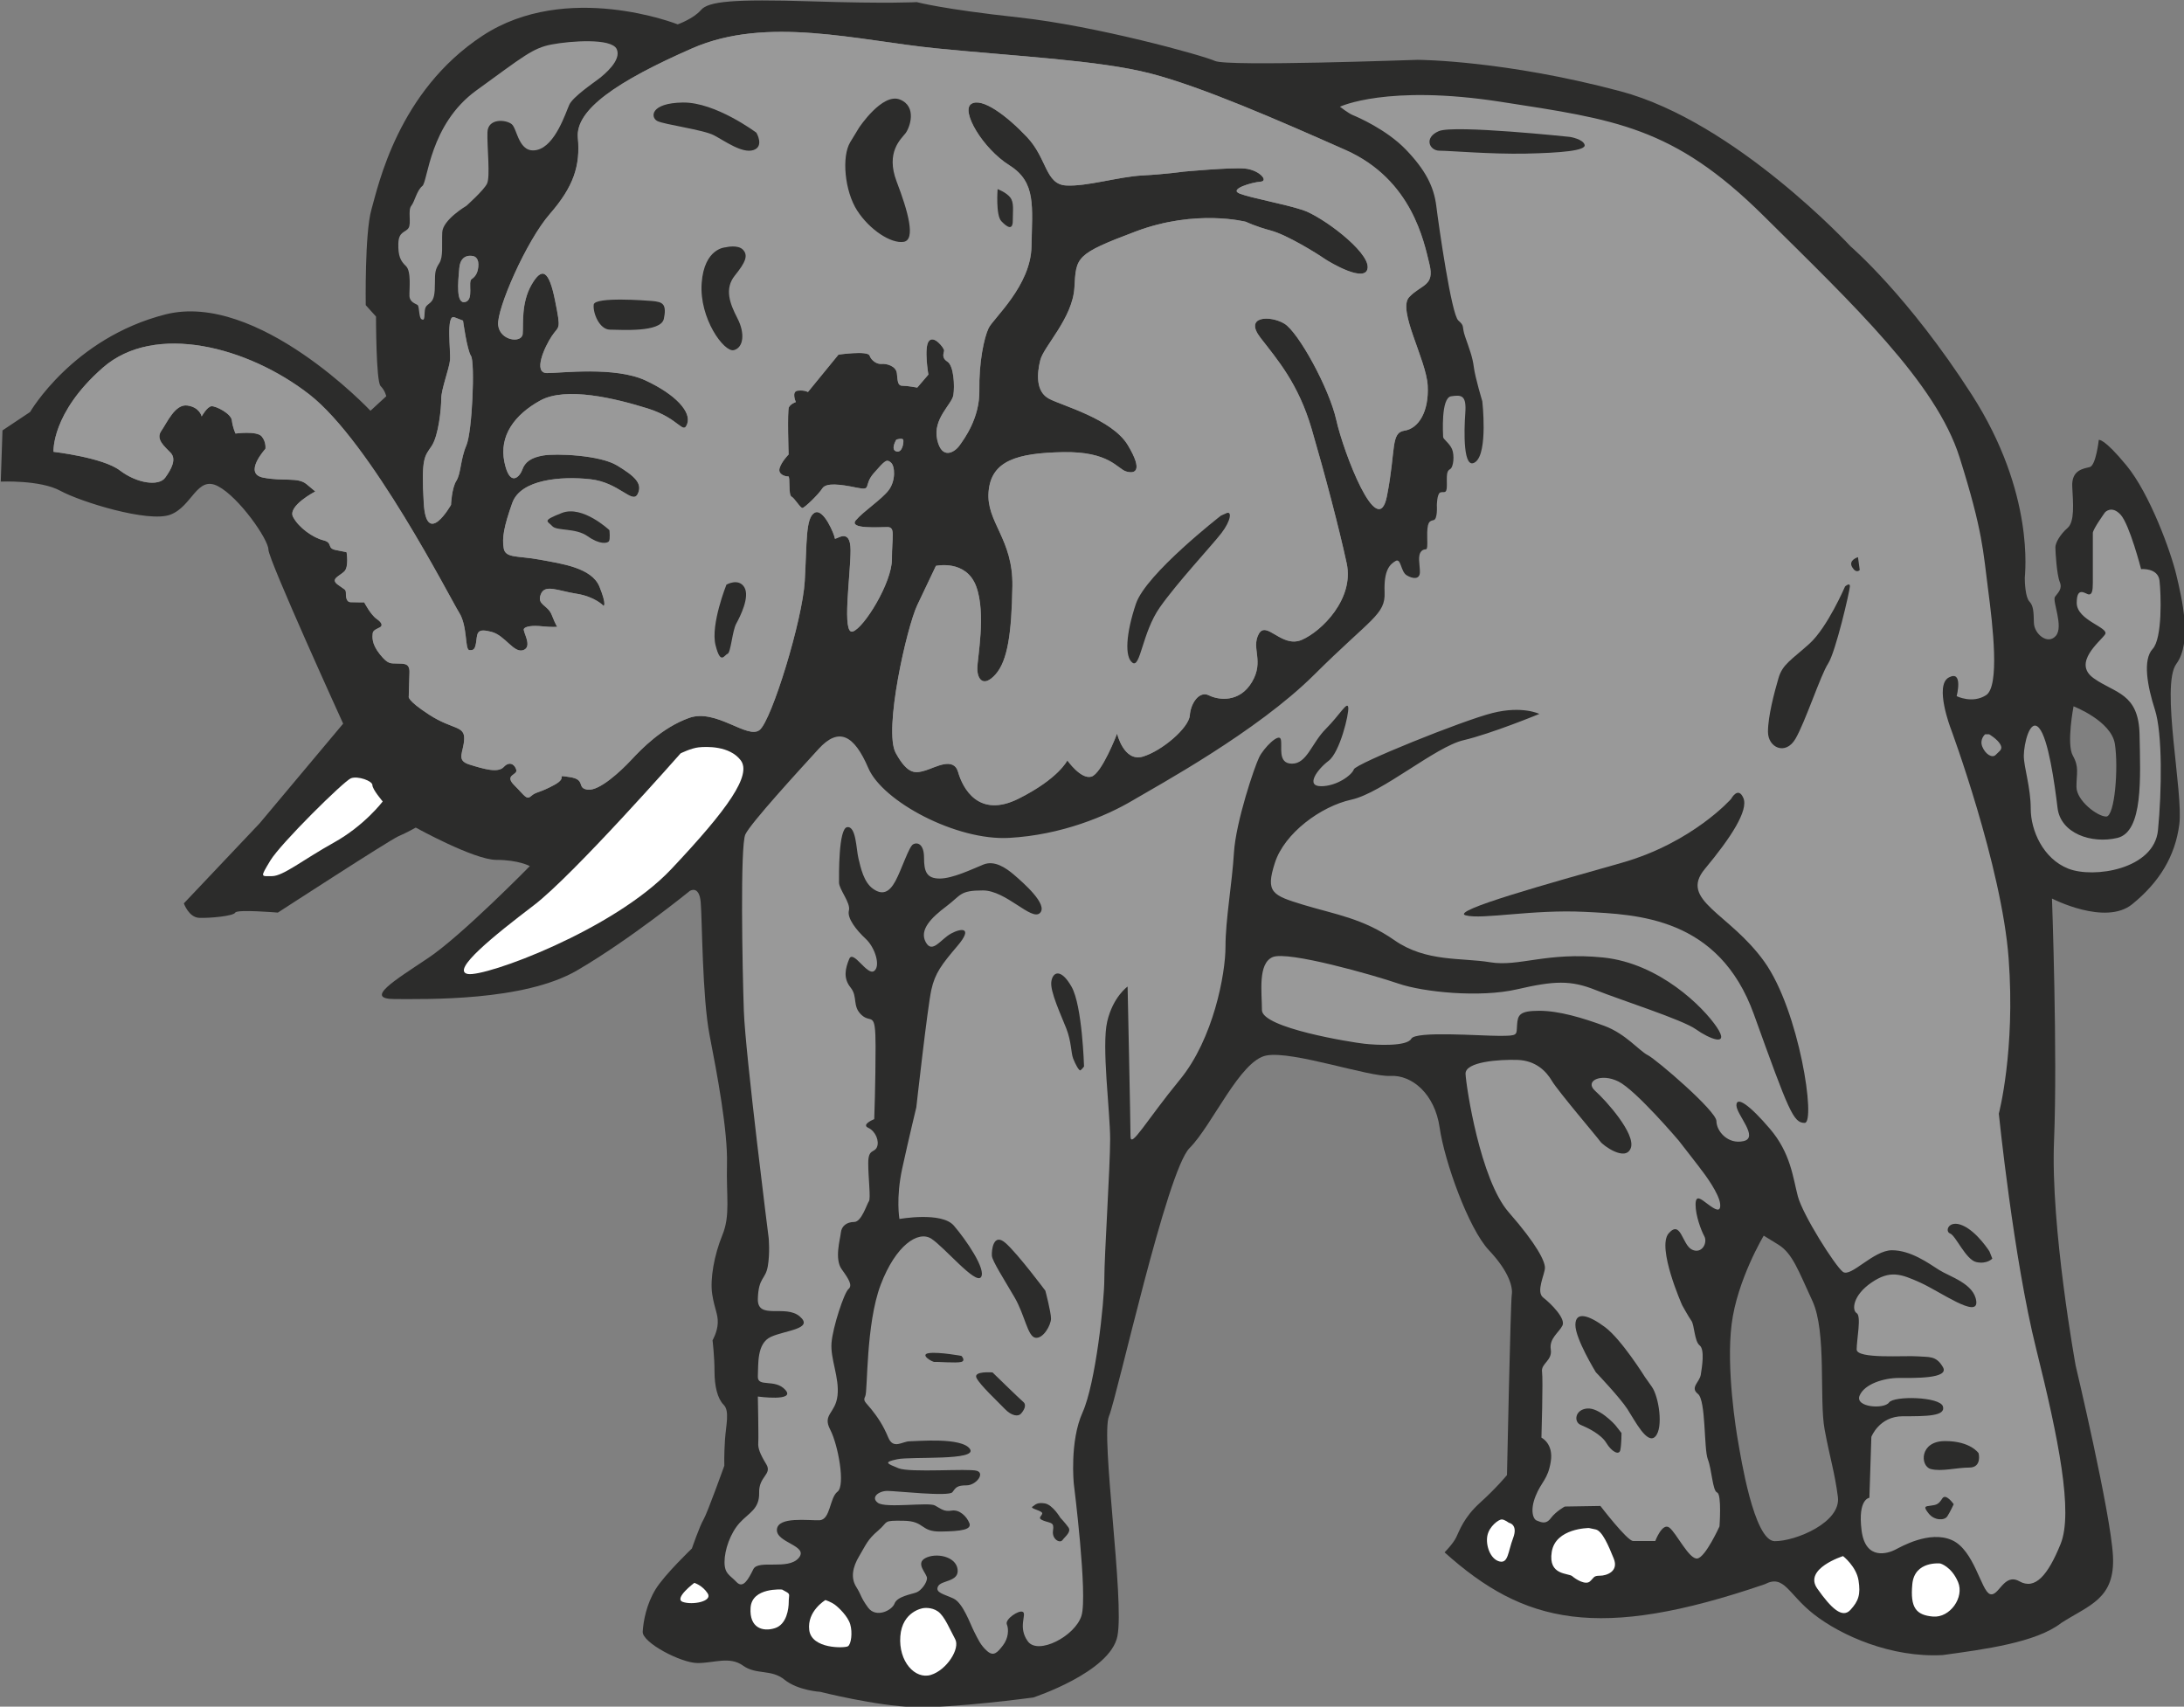
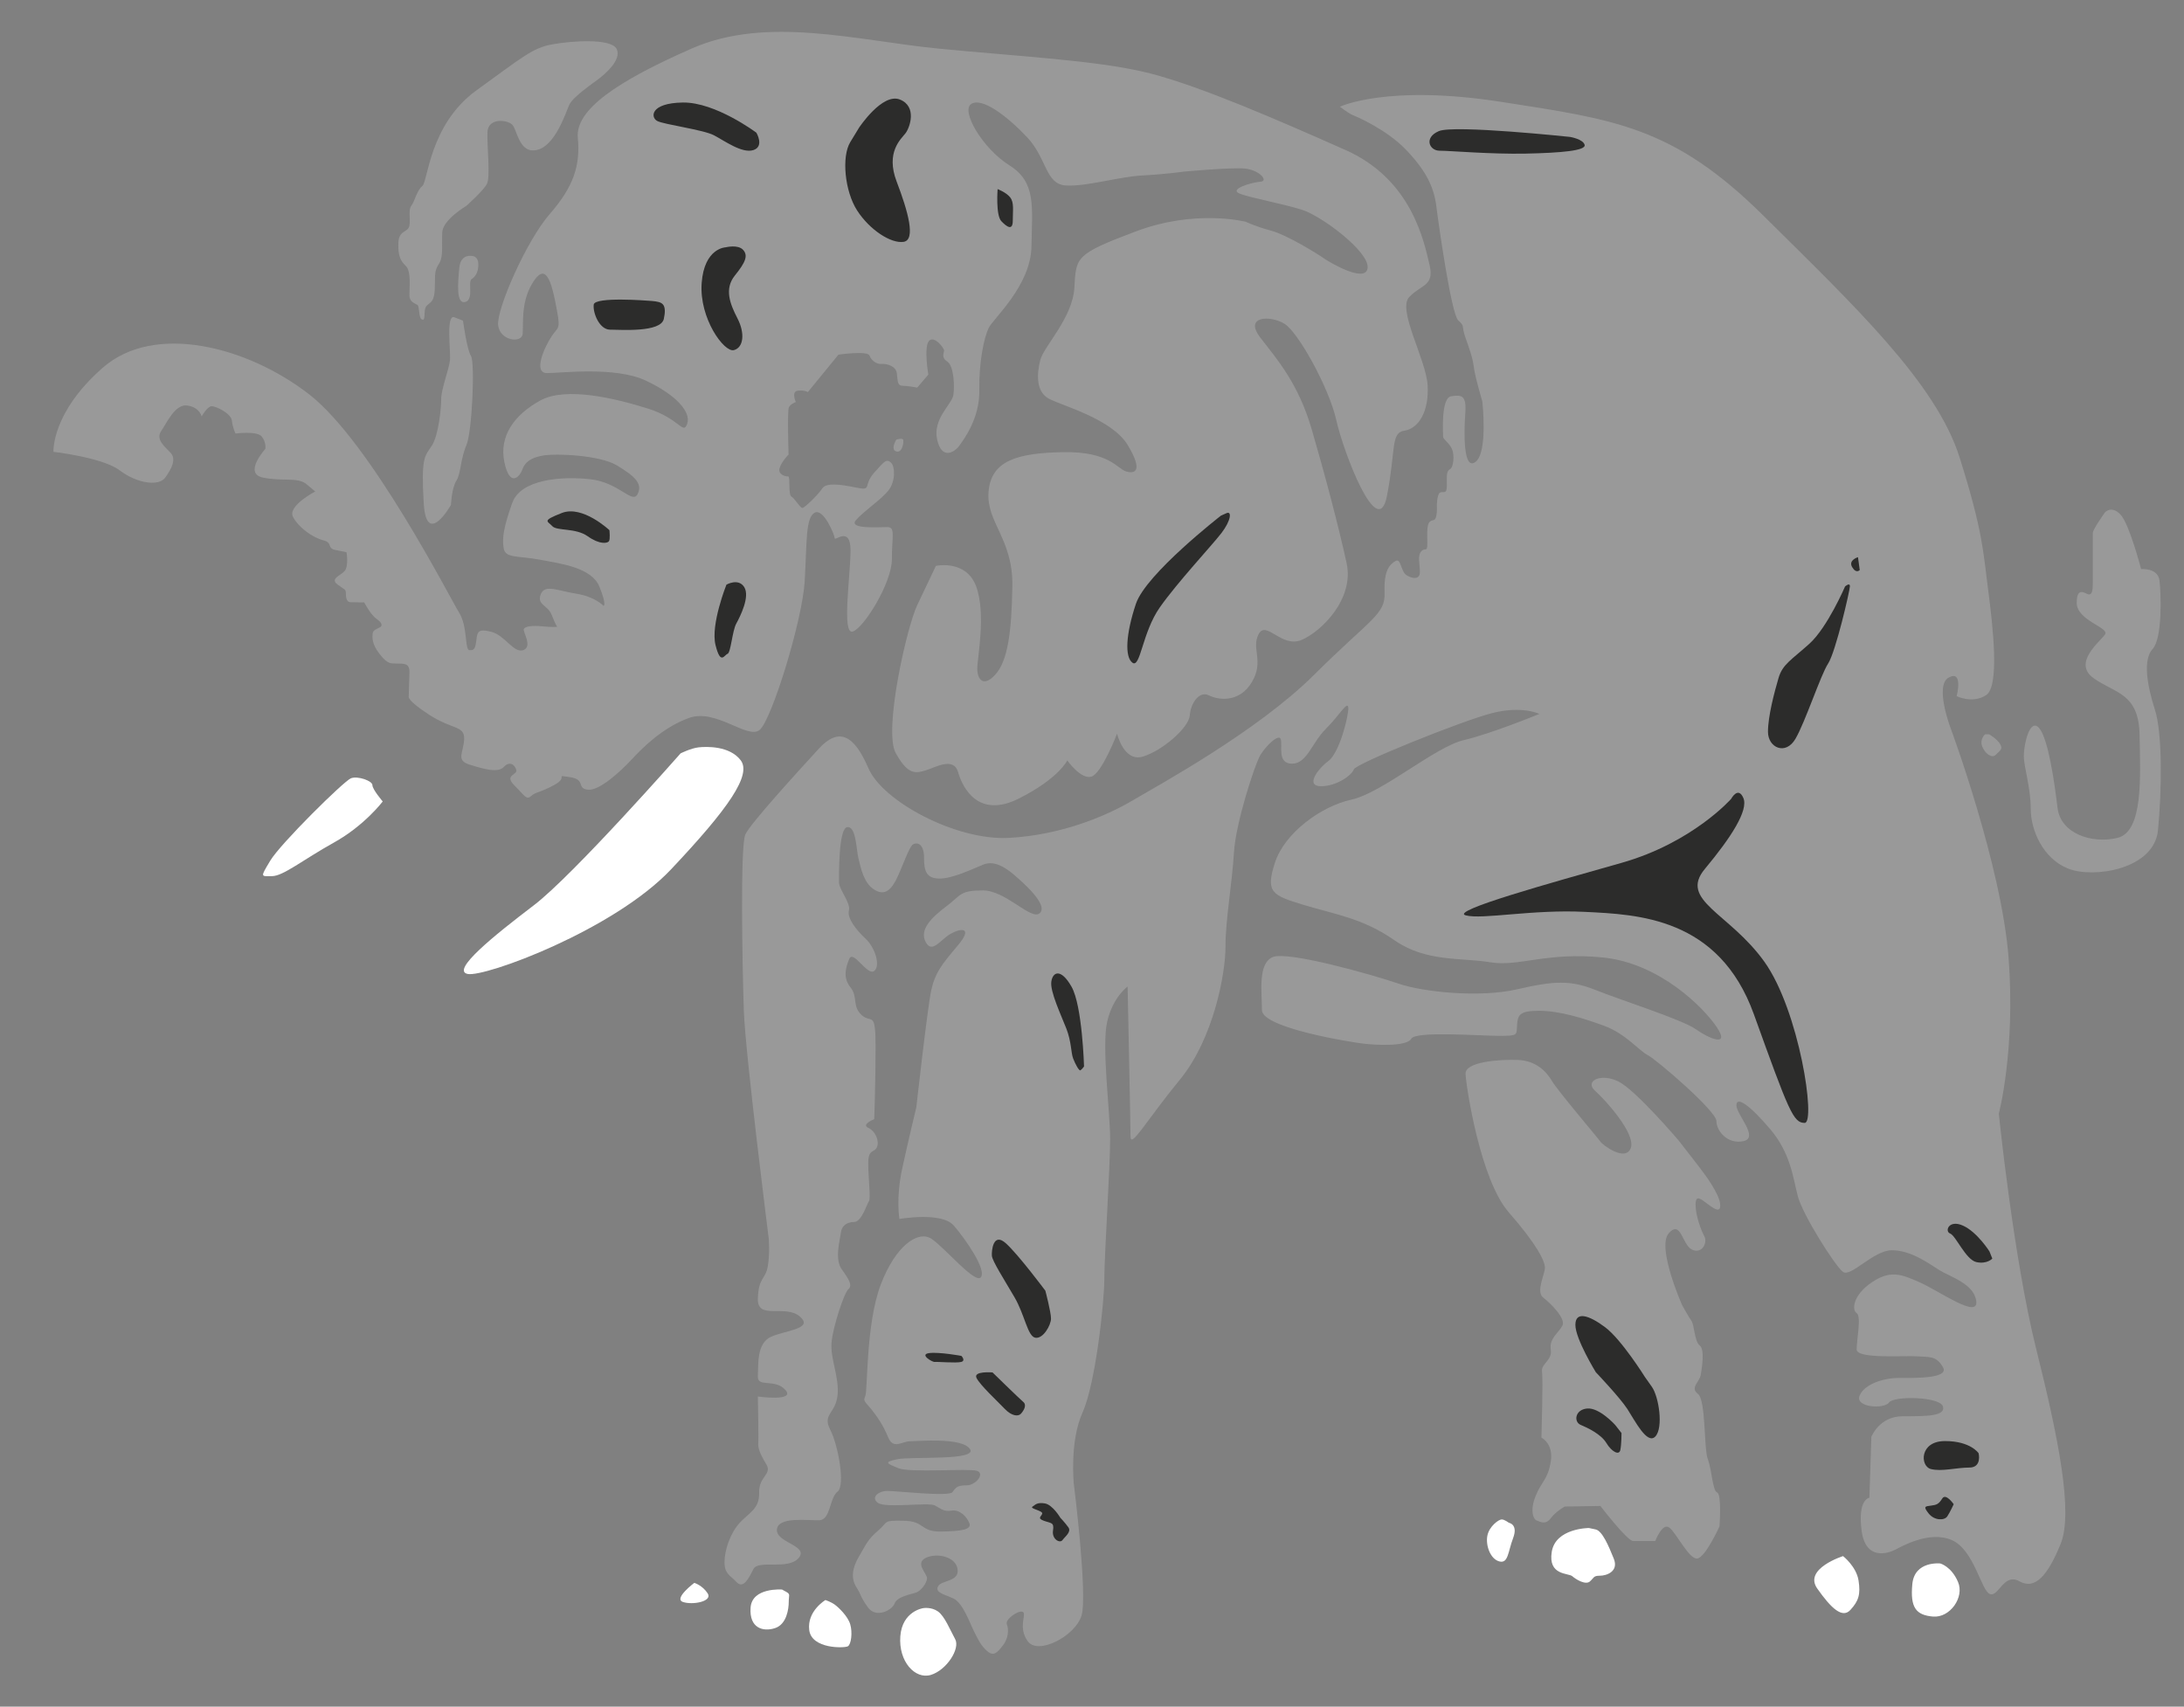
<svg xmlns="http://www.w3.org/2000/svg" width="800" height="625.16" fill-rule="evenodd" version="1.1" viewBox="0 0 640 500.13">
  <rect x="0" y="0" width="640" height="500.13" fill="#808080" stroke="none" />
  <g transform="translate(-554.65 43.667)">
    <g transform="matrix(6.759 0 0 6.759 -3194 -2628.6)">
-       <path d="m584 383.5s-4.819-1.911-8.474 0.499c-3.656 2.409-4.509 6.49-4.806 7.527-0.296 1.036-0.247 4.147-0.247 4.147l0.445 0.494s0 2.814 0.197 3.011c0.198 0.198 0.247 0.445 0.247 0.445l-0.684 0.629s-4.892-5.198-8.897-4.175c-4.005 1.024-5.86 4.229-5.86 4.229l-1.197 0.798-0.075 2.22s1.709-0.08 2.583 0.398 3.815 1.393 4.769 1.035c0.953-0.358 1.152-1.712 2.066-1.234 0.914 0.477 2.186 2.309 2.186 2.747s3.241 7.548 3.241 7.548l-3.621 4.32-3.286 3.472s0.212 0.608 0.664 0.627 1.489-0.076 1.564-0.227c0.076-0.151 1.847 0 1.847 0s4.85-3.148 5.226-3.309c0.377-0.162 0.753-0.377 0.753-0.377s2.527 1.4 3.494 1.4c0.968 0 1.452 0.27 1.452 0.27s-2.957 3.016-4.409 3.986c-1.451 0.97-2.795 1.778-1.451 1.778s5.591 0.107 7.903-1.239c2.312-1.347 4.892-3.448 4.892-3.448s0.406-0.269 0.473 0.485c0.066 0.754 0.065 4.13 0.388 5.782 0.322 1.652 0.788 4.13 0.752 5.566-0.036 1.437 0.153 2.224-0.201 3.09-0.355 0.866-0.539 1.903-0.44 2.556 0.1 0.653 0.255 0.852 0.241 1.249-0.014 0.398-0.226 0.753-0.226 0.753s0.085 0.709 0.085 1.348 0.127 1.179 0.396 1.449c0.27 0.269 0.099 0.88 0.057 1.533s-0.028 1.108-0.028 1.108-0.734 2.055-0.901 2.333c-0.167 0.279-0.504 1.256-0.504 1.256s-1.191 1.138-1.579 1.776-0.526 1.36-0.554 1.831c-0.028 0.472 1.662 1.36 2.382 1.36s1.385-0.305 1.966 0.111c0.582 0.416 1.219 0.139 1.8 0.611 0.582 0.471 1.552 0.527 1.552 0.527s2.404 0.61 4.072 0.662c1.668 0.053 5.16-0.417 5.16-0.417s3.337-1.094 3.649-2.658c0.313-1.564-0.73-8.653-0.365-9.54 0.365-0.886 2.503-10.634 3.493-11.624 0.99-0.991 2.189-3.806 3.336-4.014 1.147-0.209 4.431 0.938 5.369 0.886 0.939-0.052 1.929 0.782 2.138 2.242 0.208 1.459 1.251 4.378 2.137 5.317 0.886 0.938 1.042 1.616 0.99 1.928-0.052 0.313-0.208 7.82-0.208 7.82s-0.448 0.549-1.164 1.195c-0.717 0.647-0.897 1.221-1.04 1.509-0.143 0.287-0.502 0.646-0.502 0.646 3.441 3.088 6.652 3.858 13.885 1.381 0.844-0.44 1.007 0.425 2.116 1.296 1.192 0.937 3.375 1.9 5.598 1.776 1.811-0.249 4.05-0.542 5.138-1.392 1.213-0.781 2.346-1.042 2.241-2.919-0.104-1.876-1.616-8.236-1.616-8.236s-1.094-5.995-0.938-9.748-0.089-10.505-0.089-10.505 2.311 1.196 3.48 0.245c1.17-0.952 1.857-2.067 2.04-3.454 0.183-1.386-0.818-6.029-0.127-6.967s0.247-2.814 0-3.851-1.158-3.528-2.16-4.746c-1.001-1.218-1.204-1.11-1.204-1.11s-0.122 1.11-0.393 1.177c-0.27 0.068-0.798 0.122-0.757 0.853 0.04 0.731 0.108 1.516-0.203 1.786-0.312 0.271-0.528 0.636-0.528 0.839s0.06 1.19 0.189 1.5c0.128 0.309-0.078 0.464-0.206 0.645-0.129 0.18 0.387 1.287 0.037 1.693s-0.941-0.077-0.952-0.57c-0.011-0.494-0.022-0.735-0.198-0.922-0.175-0.186-0.197-0.844-0.197-1.009 0-0.164 0.461-3.657-2.297-7.953-2.759-4.296-5.252-6.427-5.252-6.427s-4.985-5.394-9.97-6.726-8.674-1.366-8.807-1.366-8.226 0.3-8.78 0.05c-0.553-0.25-5.179-1.526-8.502-1.887-3.324-0.361-4.431-0.666-4.431-0.666s-1.185 0.075-4.572-0.033c-3.387-0.107-4.462 0-4.785 0.377-0.322 0.377-1.006 0.621-1.006 0.621zm-9.307 12.843s0.173 1.274 0.347 1.534c0.174 0.261 0.058 3.271-0.203 3.879-0.26 0.608-0.231 1.216-0.434 1.534-0.202 0.319-0.231 1.042-0.231 1.042s-1.068 1.891-1.182-0.083c-0.114-1.975 0.038-2.013 0.342-2.468 0.304-0.456 0.417-1.633 0.417-2.051 0-0.417 0.342-1.291 0.38-1.67 0.038-0.38-0.184-2.005 0.19-1.861zm0.447-2.794s-0.543-0.157-0.606 0.502c-0.062 0.66-0.146 1.581 0.251 1.486 0.397-0.094 0.104-0.879 0.282-0.994 0.177-0.115 0.292-0.314 0.292-0.638 0-0.325-0.219-0.356-0.219-0.356zm18.339 7.954s-0.265 0.435 0 0.511c0.265 0.075 0.322-0.379 0.303-0.492-0.019-0.114-0.303-0.019-0.303-0.019zm15.163-9.442s-2.164-0.57-4.784 0.417c-2.62 0.988-2.582 1.102-2.657 2.43-0.076 1.329-1.329 2.544-1.481 3.152-0.152 0.607-0.19 1.367 0.379 1.67 0.57 0.304 2.734 0.874 3.418 2.013 0.683 1.139 0.303 1.253-0.076 1.139-0.38-0.114-0.722-0.874-2.734-0.836s-3.114 0.38-3.227 1.709c-0.114 1.329 1.064 2.039 1.032 4.097-0.033 2.059-0.211 3.242-0.728 3.826-0.518 0.583-0.793 0.227-0.793-0.243 0-0.471 0.388-2.383-0.048-3.566-0.437-1.184-1.747-0.892-1.747-0.892s-0.356 0.746-0.809 1.702-1.469 5.433-0.933 6.41c0.536 0.976 0.877 0.879 1.292 0.756 0.414-0.122 1.218-0.61 1.413 0.074 0.195 0.683 0.878 2.022 2.62 1.151s2.115-1.659 2.115-1.659 0.581 0.829 1.037 0.705c0.456-0.125 1.12-1.867 1.12-1.867s0.29 1.245 1.12 0.996c0.829-0.249 1.99-1.244 2.032-1.784 0.041-0.539 0.415-1.078 0.829-0.871 0.415 0.208 1.328 0.332 1.867-0.58 0.539-0.913-0.042-1.452 0.29-2.074s0.996 0.622 1.867 0.249c0.871-0.374 2.281-1.784 1.949-3.318-0.332-1.535-0.936-3.83-1.515-5.814s-1.493-3.022-2.224-3.968c-0.731-0.947 0.426-0.977 1.036-0.611 0.609 0.366 1.95 2.808 2.254 4.182 0.305 1.374 1.798 5.311 2.194 3.297 0.396-2.015 0.152-2.748 0.761-2.839 0.61-0.092 1.067-0.824 1.006-1.954-0.061-1.129-1.327-3.281-0.801-3.837 0.527-0.557 1.111-0.469 0.878-1.422-0.234-0.952-0.742-3.669-3.639-4.955-2.898-1.286-6.259-2.754-8.477-3.323-2.218-0.57-5.801-0.738-9.251-1.082s-7.355-1.425-10.605 0c-3.25 1.426-5.063 2.66-4.95 3.875 0.114 1.215-0.189 2.126-1.215 3.303-1.025 1.177-2.316 4.139-2.24 4.822s1.026 0.797 1.063 0.38c0.038-0.418-0.075-1.329 0.38-2.126 0.456-0.798 0.76-0.646 1.025 0.683 0.266 1.329 0.176 1.057-0.144 1.538-0.319 0.48-0.822 1.602-0.205 1.602s2.947-0.297 4.273 0.321c1.325 0.618 1.987 1.373 1.805 1.877-0.183 0.504-0.32-0.229-1.714-0.664s-3.542-0.961-4.661-0.343c-1.12 0.618-1.782 1.534-1.554 2.655 0.228 1.122 0.663 0.664 0.777 0.344 0.114-0.321 0.365-0.527 0.914-0.618 0.548-0.092 2.445-0.023 3.199 0.435s1.119 0.778 0.891 1.236c-0.229 0.458-0.8-0.504-2.057-0.641-1.256-0.137-3.016 0-3.381 1.03-0.366 1.03-0.447 1.522-0.371 1.964 0.075 0.442 0.617 0.316 1.563 0.493 0.946 0.176 2.255 0.346 2.59 1.174 0.334 0.827 0.175 0.827 0.175 0.827s-0.366-0.398-1.178-0.525-1.369-0.43-1.544 0.032c-0.175 0.461 0.303 0.445 0.478 0.891s0.239 0.513 0.239 0.513-0.241 0.022-0.658-0.022c-0.416-0.044-0.723 0-0.789 0.11-0.066 0.109 0.395 0.767-0.022 0.921-0.417 0.153-0.79-0.636-1.382-0.79-0.592-0.153-0.614 0-0.657 0.373-0.044 0.373-0.11 0.439-0.307 0.417-0.198-0.022-0.066-1.031-0.439-1.623s-3.833-7.394-6.5-9.464c-2.666-2.071-6.701-3.123-8.947-1.158-2.245 1.965-2.14 3.649-2.14 3.649s2.14 0.245 2.877 0.807c0.737 0.561 1.684 0.701 1.965 0.315 0.281-0.385 0.491-0.808 0.238-1.077-0.252-0.268-0.663-0.584-0.41-0.947s0.6-1.184 1.137-1.105 0.616 0.473 0.616 0.473 0.236-0.426 0.426-0.442c0.189-0.015 0.852 0.316 0.884 0.616s0.158 0.568 0.158 0.568 0.931-0.126 1.137 0.127c0.205 0.252 0.158 0.537 0.158 0.537s-0.979 1.073-0.095 1.247 1.5-0.032 1.879 0.284l0.379 0.316s-1.216 0.631-0.963 1.105c0.252 0.474 0.868 0.9 1.31 1.011 0.442 0.11 0.126 0.347 0.553 0.426 0.426 0.079 0.457 0.095 0.457 0.095s0.106 0.625-0.097 0.828c-0.202 0.202-0.622 0.323-0.292 0.57 0.33 0.248 0.36 0.188 0.36 0.406 0 0.217 0.06 0.352 0.194 0.36 0.135 7e-3 0.6 7e-3 0.6 7e-3s0.276 0.536 0.539 0.718c0.262 0.182 0.252 0.303 0.141 0.364s-0.303 0.122-0.313 0.263c-0.01 0.142-0.063 0.437 0.309 0.903s0.48 0.388 0.744 0.404c0.263 0.015 0.557-0.047 0.542 0.388-0.016 0.434-0.031 1.039-0.031 1.039s-0.108 0.15 0.896 0.799c1.005 0.648 1.528 0.46 1.507 1.046s-0.377 0.921 0.23 1.109 1.235 0.377 1.486 0.105 0.481-0.105 0.544 0.125-0.544 0.21-0.084 0.67c0.461 0.46 0.524 0.649 0.733 0.46 0.209-0.188 0.356-0.125 1.004-0.481 0.649-0.356-0.042-0.439 0.67-0.335 0.711 0.105 0.272 0.481 0.774 0.544s1.426-0.797 1.882-1.285c0.456-0.489 1.336-1.401 2.509-1.825s2.541 0.945 3.062 0.521c0.521-0.423 1.857-4.756 1.955-6.451 0.098-1.694 0.033-2.736 0.424-2.964 0.39-0.228 0.879 0.977 0.879 1.107 0 0.131 0.684-0.553 0.684 0.522s-0.391 3.681 0.098 3.518 1.694-2.117 1.694-3.127 0.163-1.401-0.195-1.401c-0.359 0-1.694 0.097-1.369-0.294 0.326-0.39 1.13-0.91 1.431-1.315 0.301-0.404 0.271-1.037 0.088-1.191-0.184-0.155-0.25-0.096-0.734 0.456-0.485 0.551-0.052 0.779-0.764 0.632s-1.314-0.22-1.475 0.037c-0.162 0.257-0.764 0.839-0.859 0.846-0.096 7e-3 -0.331-0.412-0.477-0.493-0.147-0.081-0.044-0.89-0.14-0.875-0.095 0.014-0.462-0.074-0.374-0.361s0.389-0.588 0.389-0.588-0.061-1.899 0.014-2.049 0.3-0.225 0.3-0.225-0.21-0.466 0.09-0.495c0.3-0.03 0.434 0.06 0.434 0.06l1.325-1.622s1.266-0.181 1.346 0.04c0.08 0.222 0.321 0.383 0.522 0.363s0.623 0.08 0.663 0.402 0.02 0.544 0.241 0.544 0.643 0.08 0.643 0.08l0.482-0.563s-0.201-1.168 0.02-1.45c0.221-0.281 0.663 0.302 0.663 0.403s-0.141 0.302 0.14 0.483c0.282 0.181 0.322 1.047 0.262 1.449-0.061 0.403-0.904 1.027-0.703 1.932 0.2 0.906 0.763 0.544 0.964 0.262s0.884-1.188 0.864-2.395c-0.021-1.208 0.2-2.274 0.401-2.697s1.833-1.836 1.86-3.549c0.027-1.714 0.217-2.774-0.952-3.508s-2.121-2.366-1.659-2.665c0.463-0.299 1.55 0.517 2.42 1.441 0.871 0.925 0.789 2.04 1.686 2.094 0.898 0.054 2.284-0.381 3.318-0.435 1.033-0.055 1.767-0.163 1.767-0.163s2.04-0.191 2.665-0.136c0.625 0.054 1.06 0.544 0.68 0.571-0.381 0.027-1.387 0.326-0.898 0.516 0.49 0.191 1.877 0.435 2.72 0.707s2.882 1.795 2.828 2.502c-0.055 0.707-1.632-0.217-1.904-0.408-0.272-0.19-1.577-1.006-2.284-1.196-0.707-0.191-1.085-0.381-1.085-0.381zm35.874 21.005s1.636 0.629 1.793 1.635c0.157 1.007 0 3.145-0.377 3.145-0.378 0-1.29-0.692-1.29-1.289 0-0.598 0.126-0.849-0.157-1.353-0.283-0.503 0.031-2.138 0.031-2.138zm-13.432 22.951s-1.152 1.919-1.392 3.839 0.192 4.607 0.288 5.135 0.672 4.272 1.584 4.272 2.879-0.816 2.735-1.92-0.336-1.632-0.576-2.928c-0.24-1.295 0.096-4.223-0.528-5.567-0.623-1.344-0.863-2.064-1.487-2.448z" fill="#2c2c2b" />
      <path d="m612.71 387.07s2.04-0.98 6.972-0.213c4.931 0.766 7.481 1.064 11.392 4.94s7.482 7.241 8.502 10.479c1.02 3.237 1.02 4.088 1.233 5.707 0.212 1.619 0.51 4.217-0.085 4.6-0.595 0.384-1.275 0.043-1.275 0.043s0.297-1.15-0.341-0.81c-0.637 0.341 0.085 2.215 0.085 2.215s2.211 5.964 2.509 9.967c0.297 4.004-0.426 6.73-0.426 6.73s0.638 6.261 1.616 10.18 1.615 7.113 1.063 8.476c-0.553 1.363-1.106 2.002-1.786 1.619-0.68-0.384-0.893 0.681-1.275 0.553-0.383-0.127-0.68-1.916-1.658-2.342s-2.211 0.298-2.466 0.426-1.275 0.511-1.445-0.852 0.34-1.406 0.34-1.406l0.085-2.641s0.34-0.894 1.36-0.894c1.021 0 1.871 0 1.743-0.426-0.127-0.426-2.125-0.469-2.338-0.17-0.212 0.298-1.487 0.213-1.275-0.298 0.213-0.512 1.063-0.767 1.7-0.767 0.638 0 2.211 0.042 1.913-0.469-0.297-0.511-0.595-0.426-1.105-0.468-0.51-0.043-2.635 0.128-2.635-0.298s0.212-1.449 0-1.576c-0.213-0.128-0.17-0.767 0.637-1.321 0.808-0.553 1.275-0.383 2.126 0 0.85 0.384 2.508 1.576 2.423 0.81-0.085-0.767-1.148-1.065-1.616-1.363-0.467-0.299-1.232-0.852-2.04-0.852s-1.785 1.192-2.126 0.937c-0.34-0.256-1.743-2.471-1.955-3.28-0.213-0.809-0.307-1.861-1.205-2.917-0.899-1.055-1.457-1.427-1.457-1.024 0 0.404 0.992 1.397 0.31 1.552-0.681 0.155-1.177-0.434-1.177-0.869s-2.603-2.67-2.974-2.856c-0.372-0.186-0.961-0.931-1.89-1.273-0.93-0.341-1.952-0.652-2.82-0.652-0.867 0-0.929 0.187-0.96 0.621-0.031 0.435 0.062 0.466-0.774 0.466-0.837 0-3.625-0.218-3.811 0.124-0.186 0.341-1.487 0.28-2.045 0.217-0.558-0.062-4.431-0.683-4.431-1.459s-0.186-2.017 0.465-2.297c0.65-0.279 4.368 0.776 5.452 1.149 1.085 0.372 3.532 0.62 5.143 0.248s2.324-0.404 3.408 0.031c1.085 0.435 3.764 1.285 4.344 1.7 0.581 0.415 1.493 0.788 0.913-0.083-0.581-0.871-2.489-2.779-4.936-3.028s-3.65 0.415-4.894 0.207c-1.245-0.207-2.779 0-4.148-0.954s-2.572-1.119-3.94-1.534c-1.369-0.415-1.659-0.539-1.245-1.825 0.415-1.286 1.991-2.447 3.318-2.738 1.328-0.29 3.639-2.291 4.858-2.576 1.218-0.285 3.29-1.14 3.29-1.14s-0.731-0.366-2.031-0.04c-1.3 0.325-5.93 2.197-6.012 2.442-0.081 0.244-0.731 0.732-1.421 0.732-0.691 0-0.163-0.732 0.324-1.099 0.488-0.366 0.894-2.035 0.854-2.32-0.041-0.284-0.366 0.326-0.975 0.937-0.61 0.61-0.813 1.505-1.463 1.505s-0.406-0.773-0.487-1.058-0.731 0.367-0.934 0.774c-0.204 0.407-1.016 2.808-1.097 4.151s-0.366 2.89-0.366 4.07-0.525 3.995-1.975 5.76-2.143 3.025-2.143 2.458-0.126-6.492-0.126-6.492-0.631 0.441-0.883 1.513c-0.252 1.071 0.126 3.907 0.126 5.105s-0.252 5.042-0.252 6.051c0 1.008-0.378 4.538-0.945 5.799-0.567 1.26-0.378 3.094-0.378 3.094s0.609 4.829 0.332 5.717-1.883 1.72-2.326 1.11c-0.444-0.611-0.041-1.172-0.213-1.275-0.171-0.103-0.788 0.32-0.697 0.538 0.092 0.217 0.069 0.607-0.171 0.916s-0.4 0.492-0.686 0.24c-0.285-0.252-0.388-0.504-0.559-0.836-0.172-0.331-0.48-1.247-0.903-1.442-0.423-0.194-0.8-0.252-0.663-0.526 0.138-0.275 0.926-0.184 0.846-0.745-0.08-0.56-0.937-0.721-1.394-0.48-0.457 0.24 0.08 0.675 0.069 0.881-0.012 0.206-0.252 0.527-0.457 0.607-0.206 0.08-0.834 0.171-0.949 0.481-0.114 0.309-0.811 0.644-1.151 0.175-0.341-0.468-0.27-0.511-0.511-0.894-0.24-0.383-0.17-0.838 0.128-1.335s0.354-0.71 0.822-1.107c0.467-0.398 0.17-0.441 1.105-0.426 0.935 0.014 0.709 0.482 1.616 0.468 0.906-0.014 1.346-0.085 1.232-0.369-0.113-0.284-0.425-0.596-0.765-0.539-0.34 0.056-0.451-0.075-0.73-0.224-0.278-0.148-2.132 0.13-2.466-0.111s0.037-0.519 0.408-0.519 2.67 0.259 2.819 0.055c0.148-0.204 0.204-0.296 0.612-0.296s0.816-0.52 0.445-0.631-2.893 0.093-3.394-0.111-0.668-0.26-0.056-0.39c0.612-0.129 3.505 0.075 3.153-0.445-0.352-0.519-2.3-0.333-2.615-0.333s-0.705 0.37-0.927-0.167c-0.223-0.538-0.469-0.892-0.732-1.221s-0.373-0.351-0.263-0.57c0.109-0.219 0.019-3.122 0.669-4.832 0.65-1.709 1.625-2.36 2.194-1.994 0.568 0.366 1.909 1.994 2.152 1.669 0.244-0.326-0.65-1.628-1.178-2.239s-2.356-0.285-2.356-0.285-0.162-0.895 0.122-2.198c0.285-1.302 0.61-2.645 0.61-2.645s0.487-4.355 0.65-5.088c0.162-0.732 0.446-1.099 1.137-1.913 0.69-0.814 0.162-0.773-0.285-0.529-0.446 0.244-0.812 0.896-1.096 0.367-0.285-0.53 0.243-1.059 0.893-1.547s0.569-0.692 1.585-0.692c1.015 0 2.112 1.343 2.477 0.977 0.366-0.366-0.743-1.324-1.116-1.647-0.374-0.322-0.863-0.645-1.339-0.451-0.476 0.193-1.326 0.606-1.892 0.606-0.567 0-0.68-0.301-0.68-0.901s-0.286-0.685-0.471-0.585c-0.186 0.1-0.5 1.1-0.772 1.6-0.271 0.5-0.571 0.614-0.971 0.328-0.4-0.285-0.529-0.9-0.629-1.314s-0.1-1.4-0.485-1.357c-0.386 0.043-0.358 2.1-0.358 2.4s0.515 0.885 0.429 1.214 0.314 0.843 0.729 1.229c0.414 0.385 0.657 1.199 0.357 1.399s-0.9-0.942-1.072-0.528c-0.171 0.414-0.269 0.834 0.058 1.239s0.058 0.81 0.481 1.195c0.423 0.386 0.603-0.235 0.603 1.357s-0.058 3.155-0.058 3.155-0.579 0.231-0.26 0.376c0.318 0.145 0.492 0.579 0.376 0.84-0.116 0.26-0.376 0.058-0.376 0.694 0 0.637 0.116 1.534 0.029 1.65s-0.319 0.898-0.637 0.898-0.55 0.173-0.579 0.463c-0.029 0.289-0.286 1.141 0.036 1.587 0.323 0.447 0.477 0.708 0.292 0.862-0.184 0.154-0.675 1.632-0.733 2.327s0.347 1.505 0.26 2.287c-0.086 0.781-0.665 0.81-0.318 1.476s0.666 2.431 0.318 2.692c-0.347 0.26-0.3 1.218-0.781 1.238-0.481 0.019-1.809-0.174-1.847 0.405-0.039 0.578 1.404 0.694 0.943 1.233-0.462 0.54-1.751 0.058-1.963 0.482-0.211 0.425-0.442 0.868-0.731 0.56-0.289-0.309-0.52-0.348-0.52-0.868 0-0.521 0.251-1.253 0.655-1.697 0.404-0.443 0.865-0.597 0.846-1.311-0.019-0.713 0.578-0.79 0.308-1.234-0.269-0.443-0.365-0.694-0.346-0.925s-0.018-2.008-0.018-2.008 1.65 0.227 1.195-0.285-1.223-0.085-1.195-0.597-0.057-1.422 0.569-1.707c0.626-0.284 1.877-0.341 1.251-0.881-0.625-0.541-1.848 0.17-1.82-0.768 0.028-0.939 0.329-0.824 0.431-1.407 0.101-0.583 0.038-1.23 0.038-1.23s-1.011-7.982-1.076-9.839-0.163-7.167 0.065-7.656 2.304-2.753 3.175-3.707 1.535-0.622 2.157 0.83c0.622 1.451 3.816 3.152 6.097 3.027 2.281-0.124 4.23-0.954 5.35-1.617 1.12-0.664 5.392-2.981 7.876-5.45s3.1-2.609 3.06-3.584c-0.039-0.976 0.239-1.215 0.477-1.355 0.239-0.139 0.219 0.458 0.477 0.618 0.259 0.159 0.577 0.199 0.577-0.14 0-0.338-0.12-0.736 0.079-0.916 0.199-0.179 0.259 0.159 0.239-0.557-0.02-0.717 0.099-0.737 0.278-0.777s0.139-0.637 0.139-0.637 3e-3 -0.504 0.148-0.561c0.145-0.058 0.29 0.103 0.286-0.318s-0.019-0.608 0.137-0.692c0.157-0.084 0.199-0.613 0.085-0.875-0.115-0.261-0.384-0.425-0.384-0.523 0-0.099-0.108-1.695 0.347-1.763 0.455-0.069 0.671-0.046 0.614 0.728-0.057 0.775-0.103 2.528 0.443 2.118 0.545-0.41 0.295-2.63 0.295-2.63s-0.312-1.032-0.368-1.481-0.206-0.824-0.374-1.311c-0.168-0.486 0-0.449-0.299-0.711s-0.851-4.132-0.955-4.97c-0.105-0.838-0.471-1.555-1.313-2.433s-2.122-1.427-2.305-1.5-0.559-0.364-0.559-0.364zm-38.021 9.274s0.173 1.274 0.347 1.534c0.174 0.261 0.058 3.271-0.203 3.879-0.26 0.608-0.231 1.216-0.434 1.534-0.202 0.319-0.231 1.042-0.231 1.042s-1.068 1.891-1.182-0.083c-0.114-1.975 0.038-2.013 0.342-2.468 0.304-0.456 0.417-1.633 0.417-2.051 0-0.417 0.342-1.291 0.38-1.67 0.038-0.38-0.184-2.005 0.19-1.861l0.374 0.144zm0.447-2.794s-0.543-0.157-0.606 0.502c-0.062 0.66-0.146 1.581 0.251 1.486 0.397-0.094 0.104-0.879 0.282-0.994 0.177-0.115 0.292-0.314 0.292-0.638 0-0.325-0.219-0.356-0.219-0.356zm18.339 7.954s-0.265 0.435 0 0.511c0.265 0.075 0.322-0.379 0.303-0.492-0.019-0.114-0.303-0.019-0.303-0.019zm33.92 30.387s-1.848-2.177-2.608-2.557c-0.759-0.38-1.493-0.025-1.012 0.405s1.772 1.873 1.544 2.481c-0.228 0.607-1.215-0.127-1.316-0.279s-1.848-2.202-2.101-2.632c-0.253-0.431-0.709-0.886-1.494-0.912-0.784-0.025-2.278 0.076-2.252 0.608 0.025 0.531 0.632 4.581 1.873 5.999 1.24 1.417 1.569 2.126 1.569 2.405 0 0.278-0.405 1.037-0.076 1.291 0.329 0.253 0.987 0.911 0.835 1.214-0.151 0.304-0.582 0.557-0.506 1.038s-0.43 0.608-0.379 0.962c0.05 0.355-0.026 2.86-0.026 2.86s0.532 0.254 0.405 1.038c-0.126 0.785-0.405 0.861-0.658 1.494-0.253 0.632-0.101 1.012 0.051 1.063 0.152 0.05 0.379 0.202 0.607-0.101 0.228-0.304 0.608-0.507 0.608-0.507l1.544-0.025s1.164 1.519 1.417 1.519h0.962s0.304-0.81 0.608-0.582c0.303 0.227 0.86 1.392 1.215 1.341 0.354-0.051 0.961-1.392 0.961-1.392s0.102-1.392-0.101-1.468c-0.202-0.076-0.228-0.987-0.405-1.443s-0.076-2.557-0.43-2.835 0.076-0.506 0.126-0.835c0.051-0.329 0.178-1.089-0.05-1.266s-0.228-0.886-0.355-1.063c-0.126-0.177-0.405-0.683-0.405-0.683s-1.113-2.506-0.582-3.114c0.532-0.607 0.582 0.506 1.013 0.709 0.43 0.202 0.683-0.304 0.531-0.582-0.152-0.279-0.379-0.912-0.379-1.367 0-0.456 0.227-0.253 0.531-0.025 0.304 0.227 0.582 0.405 0.532-0.026-0.051-0.43-0.633-1.24-0.861-1.518 0.228 0.278-0.936-1.215-0.936-1.215zm18.488-27.238s-0.531 0.733-0.531 0.899v2.165c0 0.333-0.034 0.499-0.167 0.499s-0.531-0.4-0.531 0.366c0 0.767 1.429 1.066 1.229 1.366-0.199 0.3-1.429 1.232-0.498 1.898 0.93 0.666 1.961 0.633 1.994 2.464 0.033 1.832 0.166 4.196-0.964 4.462-1.13 0.267-2.459-0.199-2.592-1.298s-0.399-2.997-0.798-3.464c-0.399-0.466-0.665 0.7-0.665 1.199 0 0.5 0.3 1.366 0.3 2.298s0.531 2.165 1.628 2.597c1.097 0.433 3.723 0.034 3.889-1.665 0.166-1.698 0.199-4.195-0.133-5.228-0.333-1.032-0.532-2.164-0.1-2.63 0.432-0.467 0.365-2.398 0.299-2.964s-0.798-0.5-0.798-0.5-0.5-1.934-0.887-2.357-0.675-0.107-0.675-0.107zm-5.202 9.627s-0.251 0.215-0.12 0.538c0.132 0.324 0.43 0.515 0.586 0.348 0.155-0.168 0.322-0.228 0.191-0.455-0.132-0.228-0.478-0.431-0.478-0.431h-0.179zm-32.043-22.218s-2.164-0.57-4.784 0.417c-2.62 0.988-2.582 1.102-2.657 2.43-0.076 1.329-1.329 2.544-1.481 3.152-0.152 0.607-0.19 1.367 0.379 1.67 0.57 0.304 2.734 0.874 3.418 2.013 0.683 1.139 0.303 1.253-0.076 1.139-0.38-0.114-0.722-0.874-2.734-0.836s-3.114 0.38-3.227 1.709c-0.114 1.329 1.064 2.039 1.032 4.097-0.033 2.059-0.211 3.242-0.728 3.826-0.518 0.583-0.793 0.227-0.793-0.243 0-0.471 0.388-2.383-0.048-3.566-0.437-1.184-1.747-0.892-1.747-0.892s-0.356 0.746-0.809 1.702-1.469 5.433-0.933 6.41c0.536 0.976 0.877 0.879 1.292 0.756 0.414-0.122 1.218-0.61 1.413 0.074 0.195 0.683 0.878 2.022 2.62 1.151s2.115-1.659 2.115-1.659 0.581 0.829 1.037 0.705c0.456-0.125 1.12-1.867 1.12-1.867s0.29 1.245 1.12 0.996c0.829-0.249 1.99-1.244 2.032-1.784 0.041-0.539 0.415-1.078 0.829-0.871 0.415 0.208 1.328 0.332 1.867-0.58 0.539-0.913-0.042-1.452 0.29-2.074s0.996 0.622 1.867 0.249c0.871-0.374 2.281-1.784 1.949-3.318-0.332-1.535-0.936-3.83-1.515-5.814s-1.493-3.022-2.224-3.968c-0.731-0.947 0.426-0.977 1.036-0.611 0.609 0.366 1.95 2.808 2.254 4.182 0.305 1.374 1.798 5.311 2.194 3.297 0.396-2.015 0.152-2.748 0.761-2.839 0.61-0.092 1.067-0.824 1.006-1.954-0.061-1.129-1.327-3.281-0.801-3.837 0.527-0.557 1.111-0.469 0.878-1.422-0.234-0.952-0.742-3.669-3.639-4.955-2.898-1.286-6.259-2.754-8.477-3.323-2.218-0.57-5.801-0.738-9.251-1.082s-7.355-1.425-10.605 0c-3.25 1.426-5.063 2.66-4.95 3.875 0.114 1.215-0.189 2.126-1.215 3.303-1.025 1.177-2.316 4.139-2.24 4.822s1.026 0.797 1.063 0.38c0.038-0.418-0.075-1.329 0.38-2.126 0.456-0.798 0.76-0.646 1.025 0.683 0.266 1.329 0.176 1.057-0.144 1.538-0.319 0.48-0.822 1.602-0.205 1.602s2.947-0.297 4.273 0.321c1.325 0.618 1.987 1.373 1.805 1.877-0.183 0.504-0.32-0.229-1.714-0.664s-3.542-0.961-4.661-0.343c-1.12 0.618-1.782 1.534-1.554 2.655 0.228 1.122 0.663 0.664 0.777 0.344 0.114-0.321 0.365-0.527 0.914-0.618 0.548-0.092 2.445-0.023 3.199 0.435s1.119 0.778 0.891 1.236c-0.229 0.458-0.8-0.504-2.057-0.641-1.256-0.137-3.016 0-3.381 1.03-0.366 1.03-0.447 1.522-0.371 1.964 0.075 0.442 0.617 0.316 1.563 0.493 0.946 0.176 2.255 0.346 2.59 1.174 0.334 0.827 0.175 0.827 0.175 0.827s-0.366-0.398-1.178-0.525-1.369-0.43-1.544 0.032c-0.175 0.461 0.303 0.445 0.478 0.891s0.239 0.513 0.239 0.513-0.241 0.022-0.658-0.022c-0.416-0.044-0.723 0-0.789 0.11-0.066 0.109 0.395 0.767-0.022 0.921-0.417 0.153-0.79-0.636-1.382-0.79-0.592-0.153-0.614 0-0.657 0.373-0.044 0.373-0.11 0.439-0.307 0.417-0.198-0.022-0.066-1.031-0.439-1.623s-3.833-7.394-6.5-9.464c-2.666-2.071-6.701-3.123-8.947-1.158-2.245 1.965-2.14 3.649-2.14 3.649s2.14 0.245 2.877 0.807c0.737 0.561 1.684 0.701 1.965 0.315 0.281-0.385 0.491-0.808 0.238-1.077-0.252-0.268-0.663-0.584-0.41-0.947s0.6-1.184 1.137-1.105 0.616 0.473 0.616 0.473 0.236-0.426 0.426-0.442c0.189-0.015 0.852 0.316 0.884 0.616s0.158 0.568 0.158 0.568 0.931-0.126 1.137 0.127c0.205 0.252 0.158 0.537 0.158 0.537s-0.979 1.073-0.095 1.247 1.5-0.032 1.879 0.284l0.379 0.316s-1.216 0.631-0.963 1.105c0.252 0.474 0.868 0.9 1.31 1.011 0.442 0.11 0.126 0.347 0.553 0.426 0.426 0.079 0.457 0.095 0.457 0.095s0.106 0.625-0.097 0.828c-0.202 0.202-0.622 0.323-0.292 0.57 0.33 0.248 0.36 0.188 0.36 0.406 0 0.217 0.06 0.352 0.194 0.36 0.135 7e-3 0.6 7e-3 0.6 7e-3s0.276 0.536 0.539 0.718c0.262 0.182 0.252 0.303 0.141 0.364s-0.303 0.122-0.313 0.263c-0.01 0.142-0.063 0.437 0.309 0.903s0.48 0.388 0.744 0.404c0.263 0.015 0.557-0.047 0.542 0.388-0.016 0.434-0.031 1.039-0.031 1.039s-0.108 0.15 0.896 0.799c1.005 0.648 1.528 0.46 1.507 1.046s-0.377 0.921 0.23 1.109 1.235 0.377 1.486 0.105 0.481-0.105 0.544 0.125-0.544 0.21-0.084 0.67c0.461 0.46 0.524 0.649 0.733 0.46 0.209-0.188 0.356-0.125 1.004-0.481 0.649-0.356-0.042-0.439 0.67-0.335 0.711 0.105 0.272 0.481 0.774 0.544s1.426-0.797 1.882-1.285c0.456-0.489 1.336-1.401 2.509-1.825s2.541 0.945 3.062 0.521c0.521-0.423 1.857-4.756 1.955-6.451 0.098-1.694 0.033-2.736 0.424-2.964 0.39-0.228 0.879 0.977 0.879 1.107 0 0.131 0.684-0.553 0.684 0.522s-0.391 3.681 0.098 3.518 1.694-2.117 1.694-3.127 0.163-1.401-0.195-1.401c-0.359 0-1.694 0.097-1.369-0.294 0.326-0.39 1.13-0.91 1.431-1.315 0.301-0.404 0.271-1.037 0.088-1.191-0.184-0.155-0.25-0.096-0.734 0.456-0.485 0.551-0.052 0.779-0.764 0.632s-1.314-0.22-1.475 0.037c-0.162 0.257-0.764 0.839-0.859 0.846-0.096 7e-3 -0.331-0.412-0.477-0.493-0.147-0.081-0.044-0.89-0.14-0.875-0.095 0.014-0.462-0.074-0.374-0.361s0.389-0.588 0.389-0.588-0.061-1.899 0.014-2.049 0.3-0.225 0.3-0.225-0.21-0.466 0.09-0.495c0.3-0.03 0.434 0.06 0.434 0.06l1.325-1.622s1.266-0.181 1.346 0.04c0.08 0.222 0.321 0.383 0.522 0.363s0.623 0.08 0.663 0.402 0.02 0.544 0.241 0.544 0.643 0.08 0.643 0.08l0.482-0.563s-0.201-1.168 0.02-1.45c0.221-0.281 0.663 0.302 0.663 0.403s-0.141 0.302 0.14 0.483c0.282 0.181 0.322 1.047 0.262 1.449-0.061 0.403-0.904 1.027-0.703 1.932 0.2 0.906 0.763 0.544 0.964 0.262s0.884-1.188 0.864-2.395c-0.021-1.208 0.2-2.274 0.401-2.697s1.833-1.836 1.86-3.549c0.027-1.714 0.217-2.774-0.952-3.508s-2.121-2.366-1.659-2.665c0.463-0.299 1.55 0.517 2.42 1.441 0.871 0.925 0.789 2.04 1.686 2.094 0.898 0.054 2.284-0.381 3.318-0.435 1.033-0.055 1.767-0.163 1.767-0.163s2.04-0.191 2.665-0.136c0.625 0.054 1.06 0.544 0.68 0.571-0.381 0.027-1.387 0.326-0.898 0.516 0.49 0.191 1.877 0.435 2.72 0.707s2.882 1.795 2.828 2.502c-0.055 0.707-1.632-0.217-1.904-0.408-0.272-0.19-1.577-1.006-2.284-1.196-0.707-0.191-1.085-0.381-1.085-0.381zm-33.807-0.691s-1.016 0.598-1.041 1.145c-0.026 0.547 0.051 1.056-0.127 1.336s-0.191 0.394-0.191 0.865c0 0.47-0.037 0.699-0.19 0.839-0.152 0.14-0.241 0.14-0.254 0.433-0.012 0.292-0.025 0.356-0.139 0.292-0.115-0.064-0.089-0.547-0.165-0.61-0.077-0.064-0.343-0.115-0.356-0.395-0.012-0.279 0.089-1.068-0.152-1.297s-0.343-0.445-0.33-0.98c0.013-0.534 0.317-0.47 0.444-0.674 0.127-0.203-0.038-0.763 0.114-0.954 0.153-0.19 0.241-0.674 0.483-0.864 0.241-0.191 0.306-2.672 2.347-4.148 2.04-1.477 2.437-1.832 3.259-1.988s2.593-0.284 2.82 0.199c0.226 0.483-0.539 1.107-0.78 1.292-0.241 0.184-1.119 0.781-1.275 1.122-0.156 0.34-0.601 1.773-1.398 1.959-0.797 0.185-0.853-0.909-1.094-1.113s-1.039-0.278-1.057 0.352c-0.019 0.631 0.13 1.929-0.019 2.226-0.148 0.296-0.899 0.963-0.899 0.963z" fill="#999" />
      <path d="m624.64 444.22s-0.684-0.76-1.215-0.709c-0.532 0.05-0.583 0.582-0.279 0.709 0.304 0.126 0.886 0.405 1.114 0.784 0.228 0.38 0.557 0.557 0.607 0.304 0.051-0.253 0.051-0.734 0.051-0.734l-0.278-0.354z" fill="#2c2c2b" />
      <path d="m640.4 445.45s-0.341-0.528-1.456-0.528-1.084 1.087-0.62 1.211c0.465 0.124 1.116-0.062 1.673-0.062 0.558 0 0.403-0.621 0.403-0.621z" fill="#2c2c2b" />
      <path d="m639.32 447.66s-0.341-0.497-0.496-0.248c-0.155 0.248-0.248 0.279-0.496 0.31s-0.34 0.031-0.093 0.341c0.248 0.311 0.682 0.311 0.806 0.125 0.124-0.187 0.279-0.528 0.279-0.528z" fill="#2c2c2b" />
      <path d="m640.87 436.7s-0.527-0.838-1.146-1.118c-0.62-0.279-0.806 0.249-0.558 0.342s0.681 1.148 1.146 1.241 0.682-0.155 0.682-0.155l-0.124-0.31z" fill="#2c2c2b" />
      <path d="m629.67 417.08s-1.671 1.898-4.746 2.772c-3.076 0.873-7.48 2.088-6.759 2.278 0.722 0.19 2.886-0.266 5.164-0.152s5.809 0.228 7.328 4.442c1.519 4.215 1.708 4.708 2.202 4.708s-0.228-4.86-1.746-6.986c-1.519-2.126-3.721-2.658-2.582-4.025 1.139-1.366 1.898-2.544 1.67-3.075-0.228-0.532-0.531 0.038-0.531 0.038z" fill="#2c2c2b" />
      <path d="m638.74 450.23s-1.118-0.128-1.214 0.895c-0.096 1.022 0.16 1.342 0.895 1.406s1.374-0.831 1.086-1.502c-0.287-0.671-0.767-0.799-0.767-0.799zm-67.531-33.039s-0.782 1.042-2.122 1.786c-1.339 0.745-2.195 1.452-2.679 1.452s-0.521 0.074-0.075-0.67c0.447-0.745 3.201-3.461 3.499-3.573s0.93 0.112 0.93 0.298 0.447 0.707 0.447 0.707zm12.914-2.084s-4.652 5.284-6.364 6.587-3.61 2.828-2.866 2.977c0.745 0.149 6.327-1.898 8.821-4.54 2.493-2.642 3.498-4.094 3.014-4.727-0.484-0.632-1.489-0.595-1.824-0.558-0.334 0.037-0.781 0.261-0.781 0.261zm0.595 35.963s-0.909 0.682-0.496 0.827c0.414 0.145 1.303-0.02 1.075-0.372-0.227-0.351-0.579-0.455-0.579-0.455zm9.925 1.096s-0.91 0.124-0.993 1.22c-0.082 1.096 0.641 1.881 1.324 1.675 0.682-0.207 1.281-1.138 1.054-1.551-0.227-0.414-0.455-0.993-0.744-1.199-0.29-0.207-0.641-0.145-0.641-0.145zm-4.239-0.352s-0.806 0.476-0.703 1.303c0.104 0.827 1.53 0.786 1.675 0.703s0.207-0.6 0.103-0.951c-0.103-0.352-0.496-0.724-0.661-0.848-0.166-0.124-0.414-0.207-0.414-0.207zm-1.881-0.454s-1.303-0.104-1.365 0.785 0.538 1.055 1.055 0.889c0.516-0.165 0.599-0.847 0.599-1.137 0-0.289 0.083-0.331-0.103-0.434l-0.186-0.103zm31.51-2.895s0.413 0.062 0.186 0.662c-0.228 0.599-0.207 1.116-0.6 1.013-0.393-0.104-0.599-0.703-0.517-1.117 0.083-0.413 0.496-0.703 0.62-0.703 0.125 0 0.311 0.145 0.311 0.145zm3.473 0.227s-1.447 0-1.613 1.034c-0.165 1.034 0.724 0.91 0.89 1.055 0.165 0.144 0.578 0.393 0.765 0.227 0.186-0.165 0.144-0.248 0.434-0.248 0.289 0 0.827-0.186 0.599-0.744-0.227-0.559-0.496-1.2-0.785-1.262-0.29-0.062-0.29-0.062-0.29-0.062zm11.017 1.218s-1.726 0.544-1.119 1.406c0.607 0.863 1.087 1.31 1.438 0.927 0.352-0.383 0.448-0.671 0.352-1.278s-0.671-1.055-0.671-1.055z" fill="#fff" />
      <path d="m634.61 407.87s-0.76 1.772-1.544 2.481c-0.785 0.709-1.165 0.886-1.342 1.493-0.177 0.608-0.456 1.646-0.456 2.329s0.76 1.038 1.19 0.304 1.088-2.759 1.418-3.266c0.329-0.506 0.944-3.174 0.944-3.351 0-0.178-0.21 0.01-0.21 0.01z" fill="#2c2c2b" />
      <path d="m635.17 406.6s-0.43 0.126-0.253 0.43c0.178 0.304 0.329 0.127 0.329 0.127l-0.076-0.557z" fill="#2c2c2b" />
      <path d="m622.69 388.38s-5.033-0.535-5.693-0.252c-0.661 0.283-0.409 0.849 0.031 0.849s2.233 0.157 3.743 0.126c1.51-0.032 2.61-0.126 2.548-0.378-0.063-0.251-0.629-0.345-0.629-0.345z" fill="#2c2c2b" />
      <path d="m625.93 442.14s-1.012-1.62-1.721-2.152c-0.709-0.531-1.291-0.708-1.291-0.101 0 0.608 0.886 2.05 0.886 2.05s1.038 1.089 1.367 1.595 0.861 1.569 1.215 1.19c0.354-0.38 0.152-1.721-0.152-2.152-0.304-0.43-0.304-0.43-0.304-0.43z" fill="#2c2c2b" />
      <path d="m591.86 387.98s1.006-1.522 1.768-1.223c0.761 0.299 0.435 1.223 0.244 1.468-0.19 0.245-0.87 0.816-0.38 2.094 0.489 1.278 0.842 2.529 0.299 2.61-0.544 0.082-1.469-0.516-2.013-1.359-0.543-0.843-0.679-2.339-0.299-2.964 0.381-0.626 0.381-0.626 0.381-0.626zm6.008 2.663s-0.087 1.129 0.161 1.389c0.249 0.261 0.497 0.422 0.497-0.024 0-0.447 0.062-0.782-0.112-1.005s-0.546-0.36-0.546-0.36zm-10.458-2.446s-1.774-1.331-3.193-1.309c-1.42 0.023-1.398 0.644-1.109 0.799 0.288 0.155 1.996 0.377 2.461 0.621 0.466 0.244 1.22 0.798 1.708 0.643s0.133-0.754 0.133-0.754zm-1.33 4.968s-0.932 0.022-1.043 1.553c-0.111 1.53 0.976 3.016 1.397 2.905 0.422-0.111 0.488-0.732 0.156-1.375-0.333-0.643-0.577-1.286-0.111-1.863s0.577-0.865 0.355-1.109-0.754-0.111-0.754-0.111zm-3.351 2.317s-2.327-0.188-2.372 0.167c-0.044 0.355 0.244 1.087 0.71 1.087s2.196 0.133 2.329-0.466-0.067-0.687-0.222-0.732c-0.155-0.044-0.445-0.056-0.445-0.056zm-1.692 9.947s-1.162-1.097-2.061-0.746c-0.9 0.351-0.614 0.351-0.417 0.57 0.197 0.22 1.009 0.066 1.535 0.439s0.855 0.307 0.921 0.219 0.022-0.482 0.022-0.482zm5.074 2.362s-0.695 1.737-0.473 2.621c0.221 0.884 0.378 0.426 0.521 0.379 0.142-0.048 0.205-0.995 0.378-1.311 0.174-0.316 0.6-1.168 0.348-1.579-0.253-0.41-0.774-0.11-0.774-0.11z" fill="#2c2c2b" />
      <path d="m607.55 404.8s-3.248 2.522-3.684 3.818-0.496 2.311-0.15 2.559c0.345 0.247 0.42-1.312 1.185-2.401 0.766-1.089 2.248-2.673 2.668-3.217 0.42-0.545 0.463-0.974 0.222-0.867l-0.241 0.108z" fill="#2c2c2b" />
      <path d="m600.59 448.25s-0.334-0.568-0.674-0.625c-0.34-0.056-0.411 0.057-0.539 0.142-0.127 0.086 0.454 0.171 0.425 0.299-0.028 0.127-0.241 0.198 0.071 0.312 0.312 0.113 0.454 0.057 0.397 0.426s0.297 0.568 0.411 0.411c0.113-0.156 0.396-0.354 0.255-0.553-0.142-0.199-0.346-0.412-0.346-0.412zm-2.942-6.304s-0.85-0.071-0.694 0.241c0.156 0.313 0.907 1.008 1.219 1.335 0.311 0.327 0.595 0.341 0.708 0.213 0.114-0.128 0.269-0.369 0.099-0.511s-1.332-1.278-1.332-1.278zm2.29-3.543s-1.168-1.567-1.715-2.058c-0.546-0.491-0.621 0.321-0.603 0.547 0.019 0.227 0.528 1.02 0.98 1.794s0.566 1.699 0.905 1.756 0.678-0.548 0.678-0.831-0.245-1.208-0.245-1.208zm1.677-9.721s-0.074-2.638-0.542-3.459c-0.467-0.822-0.821-0.638-0.877-0.213-0.057 0.425 0.424 1.445 0.651 2.025 0.226 0.581 0.198 1.048 0.297 1.303s0.255 0.538 0.312 0.51c0.056-0.029 0.159-0.166 0.159-0.166zm-5.318 12.547s-0.958-0.177-1.398-0.121c-0.439 0.057 0.142 0.398 0.241 0.384 0.099-0.015 0.936 0.056 1.148 0 0.213-0.057 9e-3 -0.263 9e-3 -0.263z" fill="#2c2c2b" />
    </g>
  </g>
</svg>